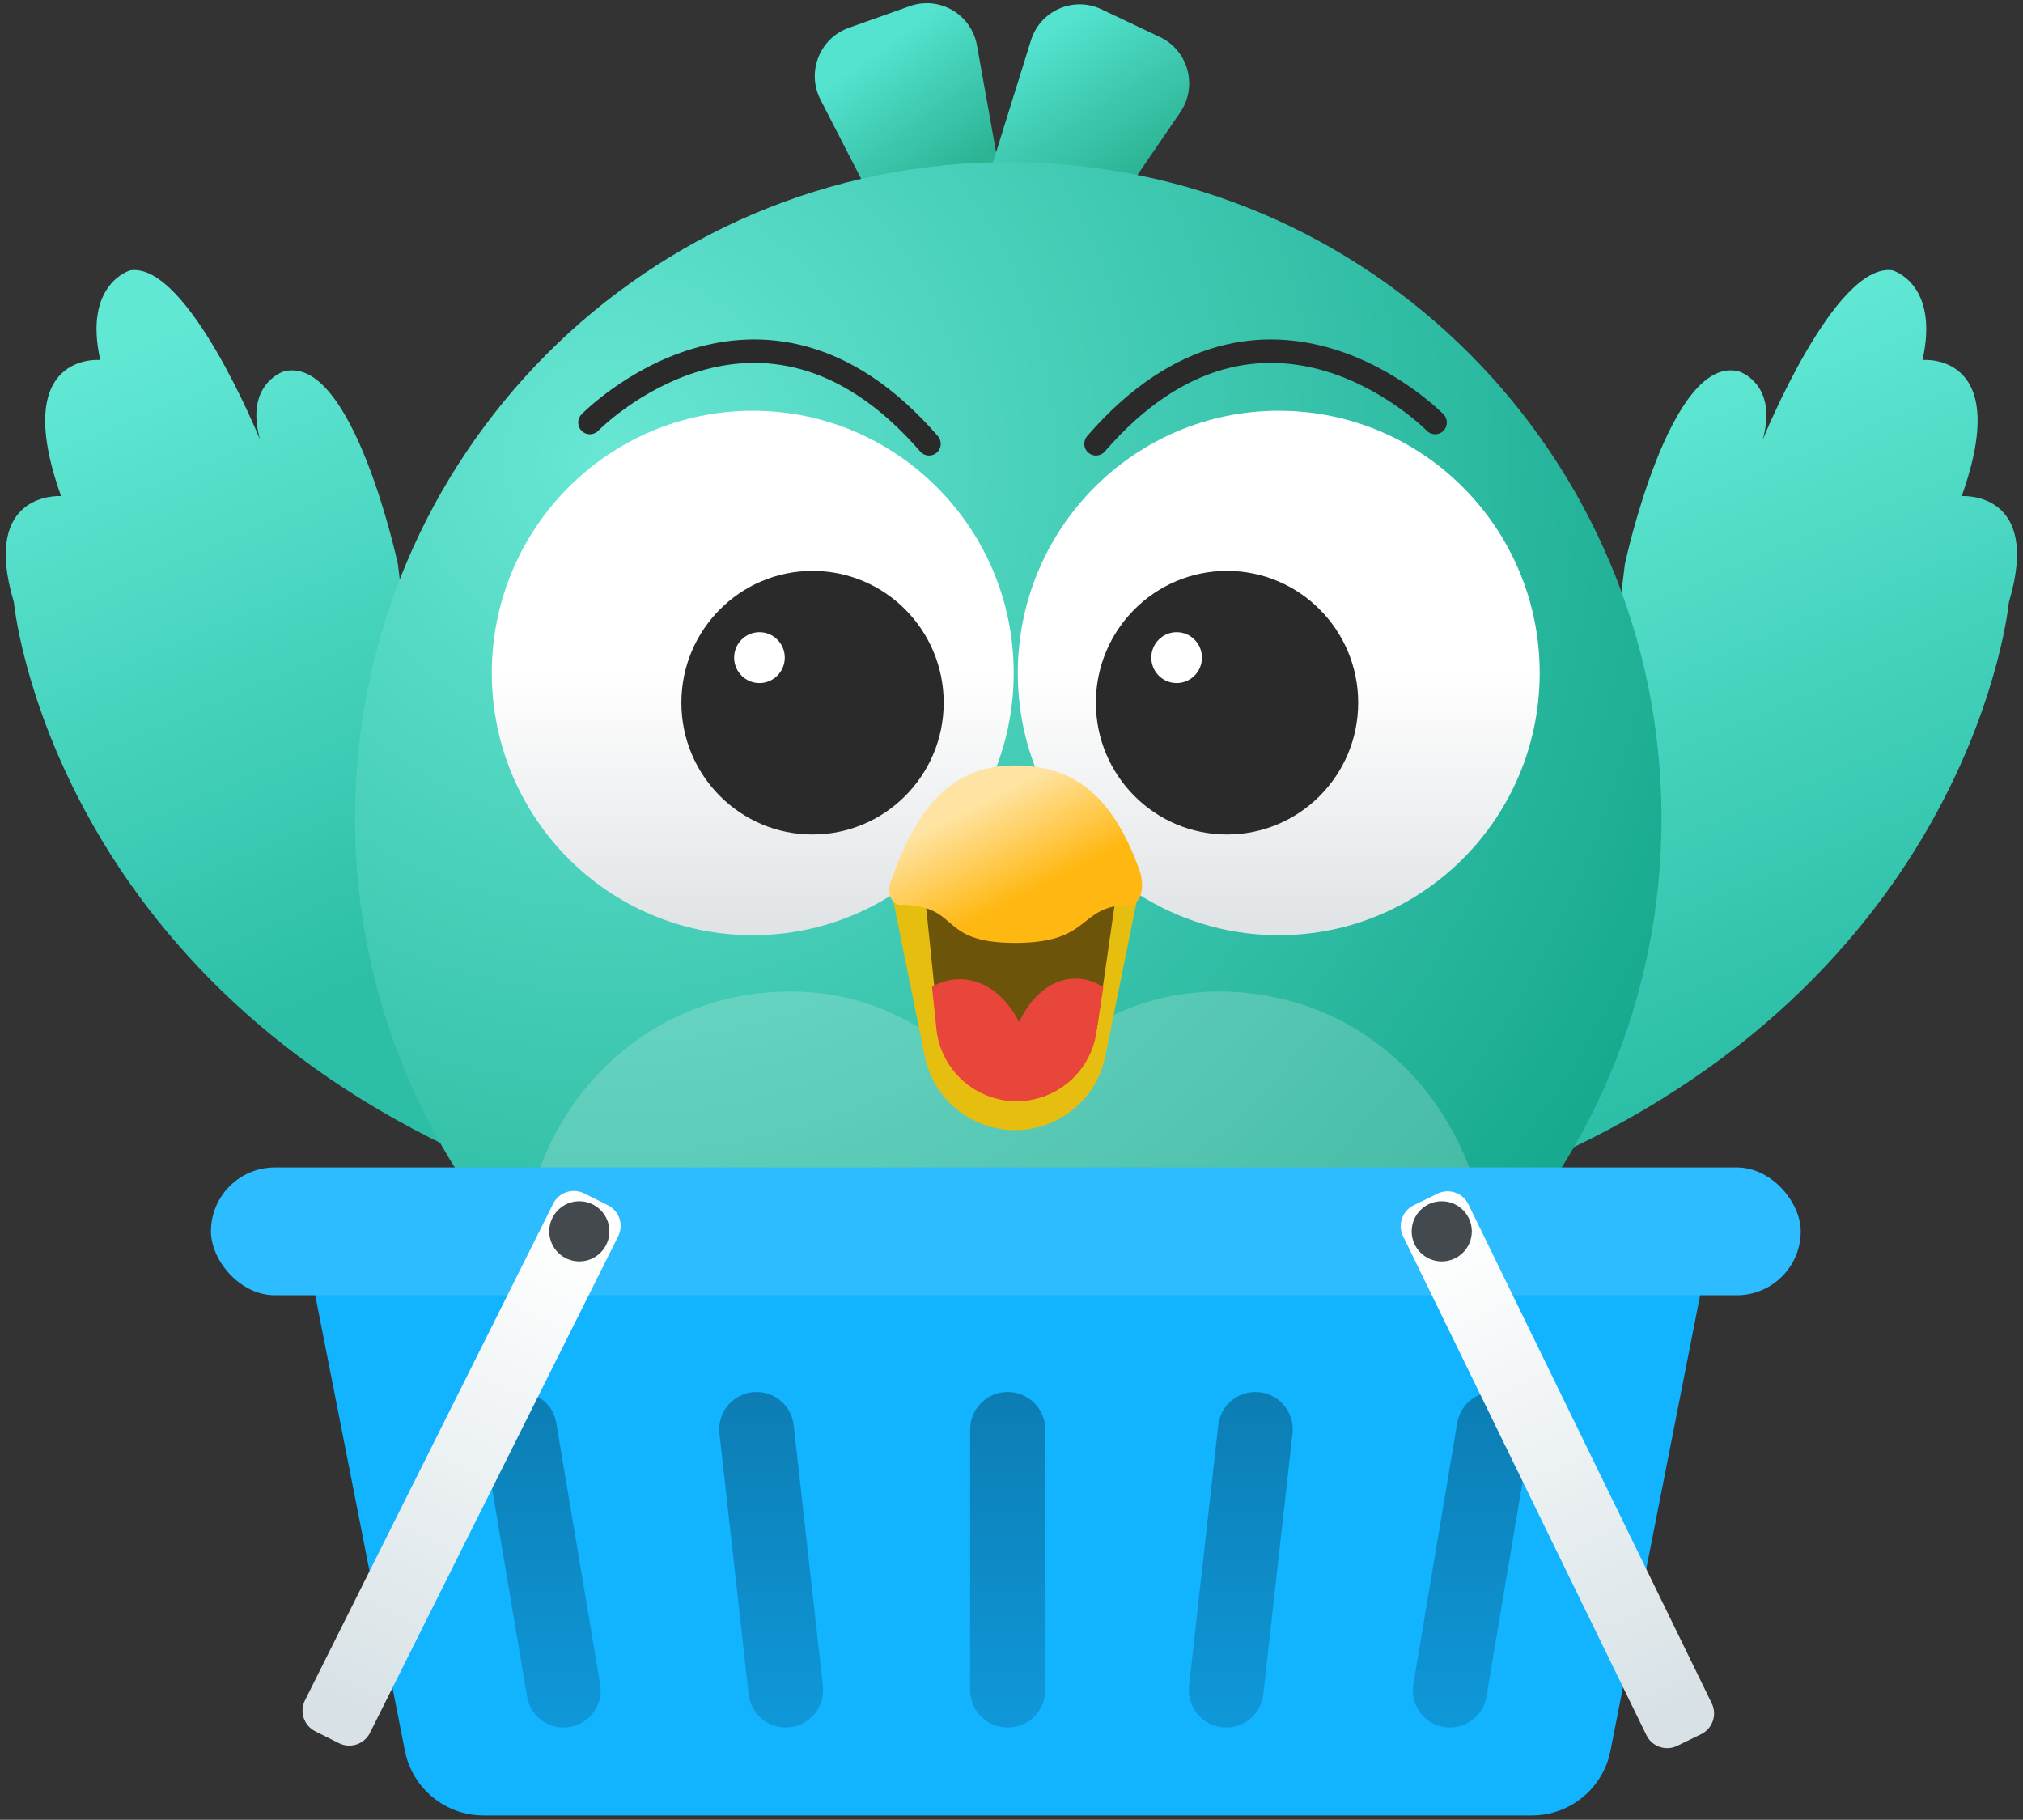
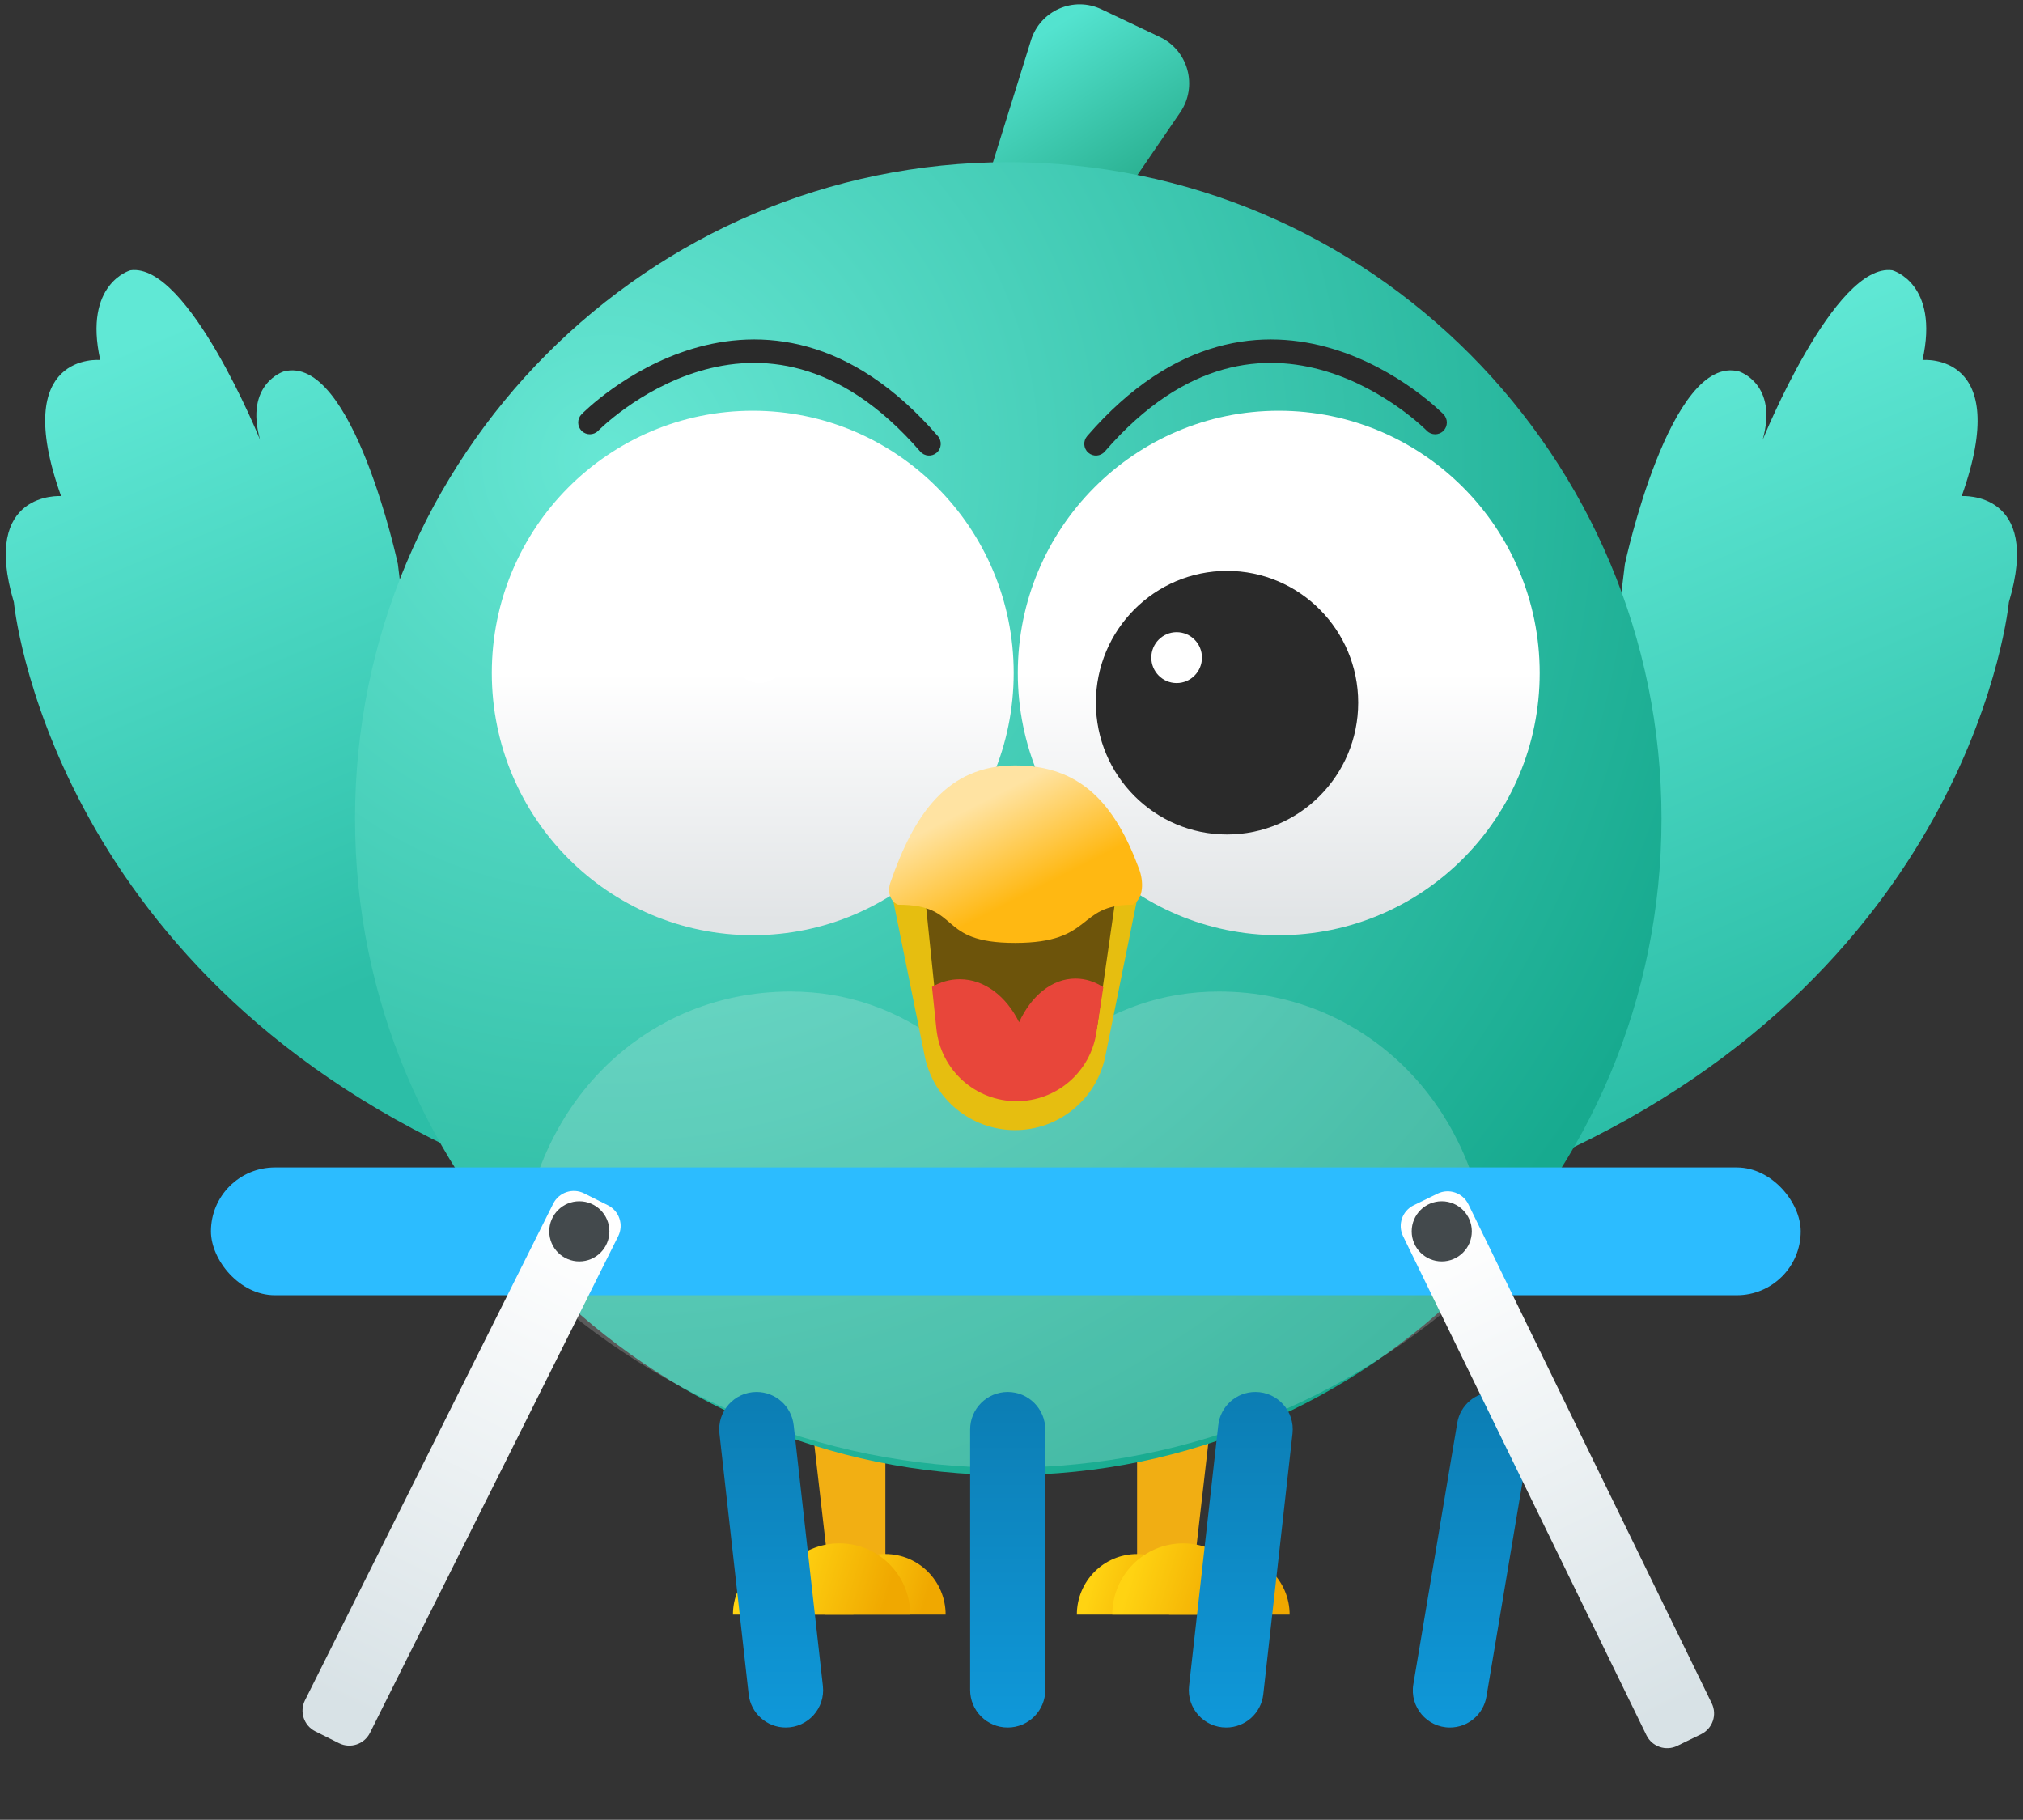
<svg xmlns="http://www.w3.org/2000/svg" width="199px" height="179px" viewBox="0 0 199 179" version="1.1">
  <rect x="0" y="0" width="199" height="179" fill="#333333" stroke="none" />
  <title>icon_shop</title>
  <defs>
    <linearGradient x1="41.922%" y1="6.895%" x2="59.821%" y2="84.983%" id="linearGradient-1">
      <stop stop-color="#60E8D5" offset="0%" />
      <stop stop-color="#2CBEA7" offset="100%" />
    </linearGradient>
    <linearGradient x1="41.922%" y1="6.895%" x2="59.821%" y2="84.983%" id="linearGradient-2">
      <stop stop-color="#60E8D5" offset="0%" />
      <stop stop-color="#2CBEA7" offset="100%" />
    </linearGradient>
    <linearGradient x1="35.996%" y1="13.7%" x2="56.33%" y2="57.726%" id="linearGradient-3">
      <stop stop-color="#53E3CF" offset="0%" />
      <stop stop-color="#2CB394" offset="100%" />
    </linearGradient>
    <linearGradient x1="31.653%" y1="13.699%" x2="53.805%" y2="61.663%" id="linearGradient-4">
      <stop stop-color="#53E3CF" offset="0%" />
      <stop stop-color="#2CB394" offset="100%" />
    </linearGradient>
    <linearGradient x1="12.506%" y1="48.106%" x2="86.305%" y2="58.737%" id="linearGradient-5">
      <stop stop-color="#FFD312" offset="0%" />
      <stop stop-color="#F0A800" offset="100%" />
    </linearGradient>
    <linearGradient x1="12.502%" y1="48.107%" x2="86.308%" y2="58.74%" id="linearGradient-6">
      <stop stop-color="#FFD312" offset="0%" />
      <stop stop-color="#F0A800" offset="100%" />
    </linearGradient>
    <linearGradient x1="12.499%" y1="48.106%" x2="86.303%" y2="58.739%" id="linearGradient-7">
      <stop stop-color="#FFD312" offset="0%" />
      <stop stop-color="#F0A800" offset="100%" />
    </linearGradient>
    <linearGradient x1="12.502%" y1="48.107%" x2="86.301%" y2="58.74%" id="linearGradient-8">
      <stop stop-color="#FFD312" offset="0%" />
      <stop stop-color="#F0A800" offset="100%" />
    </linearGradient>
    <radialGradient cx="18.998%" cy="23.133%" fx="18.998%" fy="23.133%" r="89.538%" gradientTransform="translate(0.19,0.231),scale(1,0.995),rotate(32.178),translate(-0.19,-0.231)" id="radialGradient-9">
      <stop stop-color="#67E7D4" offset="0%" />
      <stop stop-color="#17AA8F" offset="100%" />
    </radialGradient>
    <linearGradient x1="50%" y1="0%" x2="50%" y2="100%" id="linearGradient-10">
      <stop stop-color="#0C7DB3" offset="0%" />
      <stop stop-color="#0F98D9" offset="100%" />
    </linearGradient>
    <linearGradient x1="50%" y1="0%" x2="50%" y2="100%" id="linearGradient-11">
      <stop stop-color="#0C7DB3" offset="0%" />
      <stop stop-color="#0F98D9" offset="100%" />
    </linearGradient>
    <linearGradient x1="50.004%" y1="0%" x2="50.004%" y2="100%" id="linearGradient-12">
      <stop stop-color="#0C7DB3" offset="0%" />
      <stop stop-color="#0F98D9" offset="100%" />
    </linearGradient>
    <linearGradient x1="50%" y1="0%" x2="50%" y2="100%" id="linearGradient-13">
      <stop stop-color="#0C7DB3" offset="0%" />
      <stop stop-color="#0F98D9" offset="100%" />
    </linearGradient>
    <linearGradient x1="63.903%" y1="1.509%" x2="36.097%" y2="98.49%" id="linearGradient-14">
      <stop stop-color="#FFFFFF" offset="0%" />
      <stop stop-color="#D8E2E6" offset="100%" />
    </linearGradient>
    <linearGradient x1="36.677%" y1="1.464%" x2="63.324%" y2="98.536%" id="linearGradient-15">
      <stop stop-color="#FFFFFF" offset="0%" />
      <stop stop-color="#D8E2E6" offset="100%" />
    </linearGradient>
    <linearGradient x1="50%" y1="50.001%" x2="50%" y2="97.226%" id="linearGradient-16">
      <stop stop-color="#FFFFFF" offset="0%" />
      <stop stop-color="#E1E4E6" offset="100%" />
    </linearGradient>
    <linearGradient x1="21.521%" y1="31.802%" x2="52.423%" y2="73.761%" id="linearGradient-17">
      <stop stop-color="#FFE3A2" offset="0%" />
      <stop stop-color="#FFB812" offset="100%" />
    </linearGradient>
  </defs>
  <g id="Page-1" stroke="none" stroke-width="1" fill="none" fill-rule="evenodd">
    <g id="icon_shop">
      <path d="M159.838,55.482 C159.838,55.482 164.282,34.738 171.073,36.54 C171.073,36.54 174.941,37.755 173.392,43.263 C173.392,43.263 180.469,25.798 186.145,26.586 C186.145,26.586 190.802,27.856 189.116,35.412 C189.116,35.412 198.056,34.558 192.97,48.798 C192.97,48.798 200.905,48.248 197.611,59.239 C197.611,59.239 194.284,95.018 152.755,113.794 L159.838,55.482 Z" id="Path" fill="url(#linearGradient-1)" fill-rule="nonzero" />
      <path d="M39.139,55.482 C39.139,55.482 34.695,34.738 27.904,36.54 C27.904,36.54 24.033,37.755 25.585,43.263 C25.585,43.263 18.508,25.798 12.832,26.586 C12.832,26.586 8.175,27.855 9.861,35.412 C9.861,35.412 0.921,34.558 6.008,48.798 C6.008,48.798 -1.927,48.248 1.366,59.239 C1.366,59.239 4.693,95.018 46.222,113.794 L39.139,55.482 Z" id="Path" fill="url(#linearGradient-2)" fill-rule="nonzero" />
-       <path d="M80.708,9.803 L90.51,28.874 C93.15,34.014 100.921,31.361 99.901,25.666 L96.104,4.466 C95.556,1.409 92.414,-0.428 89.498,0.604 L83.498,2.737 C80.628,3.753 79.313,7.088 80.708,9.803 Z" id="Path" fill="url(#linearGradient-3)" fill-rule="nonzero" />
      <path d="M101.416,3.965 L95.032,24.45 C93.312,29.971 100.692,33.579 103.952,28.812 L116.095,11.058 C117.846,8.497 116.9,4.97 114.103,3.646 L108.344,0.912 C105.589,-0.394 102.324,1.046 101.416,3.965 Z" id="Path" fill="url(#linearGradient-4)" fill-rule="nonzero" />
      <polygon id="Path" fill="#F2AF13" fill-rule="nonzero" points="79.77 139.193 87.094 139.193 87.094 157.416 81.863 157.416" />
      <path d="M93.02,158.817 C93.02,158.817 93.02,158.817 93.02,158.817 C93.02,155.526 90.366,152.859 87.091,152.859 C83.817,152.859 81.162,155.526 81.162,158.817 C81.162,158.817 81.162,158.817 81.162,158.817 L93.02,158.817 Z" id="Path" fill="url(#linearGradient-5)" />
      <path d="M83.956,158.817 C83.956,158.817 83.956,158.817 83.956,158.817 C83.956,155.526 81.302,152.859 78.027,152.859 C74.753,152.859 72.098,155.526 72.098,158.817 C72.098,158.817 72.098,158.817 72.098,158.817 L83.956,158.817 Z" id="Path" fill="url(#linearGradient-5)" />
      <path d="M82.566,151.808 C78.714,151.808 75.591,154.946 75.591,158.817 L89.541,158.817 C89.541,154.946 86.418,151.808 82.566,151.808 Z" id="Path" fill="url(#linearGradient-6)" />
      <polygon id="Path" fill="#F1AE13" fill-rule="nonzero" points="119.178 139.193 111.854 139.193 111.854 157.416 117.085 157.416" />
      <path d="M126.859,158.818 C126.859,158.818 126.859,158.818 126.859,158.818 C126.859,155.527 124.205,152.86 120.93,152.86 C117.656,152.86 115.002,155.527 115.002,158.818 C115.002,158.818 115.002,158.818 115.002,158.818 L126.859,158.818 Z" id="Path" fill="url(#linearGradient-7)" />
      <path d="M117.786,158.818 C117.786,158.818 117.786,158.818 117.786,158.818 C117.786,155.527 115.132,152.86 111.857,152.86 C108.583,152.86 105.928,155.527 105.928,158.818 C105.928,158.818 105.928,158.818 105.928,158.818 L117.786,158.818 Z" id="Path" fill="url(#linearGradient-5)" />
      <path d="M116.389,151.81 C112.537,151.81 109.414,154.948 109.414,158.819 L123.364,158.819 C123.364,154.948 120.241,151.81 116.389,151.81 Z" id="Path" fill="url(#linearGradient-8)" />
      <path d="M99.182,145.095 C134.671,145.095 163.44,116.185 163.44,80.523 C163.44,44.861 134.671,15.951 99.182,15.951 C63.693,15.951 34.923,44.861 34.923,80.523 C34.923,116.185 63.693,145.095 99.182,145.095 Z" id="Path" fill="url(#radialGradient-9)" fill-rule="nonzero" />
      <path d="M77.747,97.53 C83.263,97.53 88.312,99.275 92.758,102.712 C95.004,104.445 97.034,106.573 98.828,109.05 C100.622,106.573 102.652,104.449 104.898,102.712 C109.344,99.275 114.393,97.53 119.909,97.53 C127.289,97.53 134.074,100.483 139.021,105.849 C143.655,110.877 146.287,117.659 146.547,125.042 C134.261,136.998 117.493,144.37 98.995,144.37 C80.338,144.37 63.439,136.872 51.121,124.737 C51.443,117.471 54.066,110.808 58.635,105.849 C63.586,100.487 70.372,97.53 77.747,97.53 Z" id="Path" fill="#F5F7F5" fill-rule="nonzero" opacity="0.2" />
-       <path d="M30.916,126.932 C30.437,124.495 32.302,122.227 34.785,122.227 L163.463,122.227 C165.947,122.227 167.812,124.495 167.333,126.932 L158.42,172.209 C157.693,175.906 154.45,178.572 150.682,178.572 L47.567,178.572 C43.798,178.572 40.556,175.906 39.829,172.209 L30.916,126.932 Z" id="Path" fill="#12B3FF" fill-rule="nonzero" />
      <path d="M95.43,140.615 C95.43,138.573 97.085,136.918 99.127,136.918 L99.127,136.918 C101.169,136.918 102.824,138.573 102.824,140.615 L102.824,166.225 C102.824,168.266 101.169,169.922 99.127,169.922 L99.127,169.922 C97.085,169.922 95.43,168.266 95.43,166.225 L95.43,140.615 Z" id="Path" fill="url(#linearGradient-10)" fill-rule="nonzero" />
      <path d="M119.84,140.183 C120.048,138.324 121.62,136.918 123.491,136.918 L123.491,136.918 C125.682,136.918 127.386,138.824 127.142,141.001 L124.268,166.657 C124.06,168.516 122.488,169.922 120.617,169.922 L120.617,169.922 C118.426,169.922 116.722,168.016 116.966,165.839 L119.84,140.183 Z" id="Path" fill="url(#linearGradient-11)" fill-rule="nonzero" />
      <path d="M78.073,140.183 C77.865,138.324 76.293,136.918 74.422,136.918 L74.422,136.918 C72.231,136.918 70.527,138.824 70.771,141.001 L73.644,166.657 C73.853,168.516 75.425,169.922 77.296,169.922 L77.296,169.922 C79.487,169.922 81.191,168.016 80.947,165.839 L78.073,140.183 Z" id="Path" fill="url(#linearGradient-11)" fill-rule="nonzero" />
      <path d="M143.348,139.96 C143.643,138.204 145.163,136.918 146.944,136.918 L146.944,136.918 C149.199,136.918 150.913,138.945 150.539,141.168 L146.219,166.88 C145.924,168.636 144.404,169.922 142.624,169.922 L142.624,169.922 C140.369,169.922 138.654,167.895 139.028,165.672 L143.348,139.96 Z" id="Path" fill="url(#linearGradient-12)" fill-rule="nonzero" />
-       <path d="M54.717,139.96 C54.422,138.204 52.902,136.918 51.121,136.918 L51.121,136.918 C48.867,136.918 47.152,138.945 47.526,141.168 L51.846,166.88 C52.141,168.636 53.661,169.922 55.442,169.922 L55.442,169.922 C57.697,169.922 59.411,167.895 59.037,165.672 L54.717,139.96 Z" id="Path" fill="url(#linearGradient-13)" fill-rule="nonzero" />
      <rect id="Rectangle" fill="#2CBCFF" fill-rule="nonzero" x="20.751" y="114.833" width="156.384" height="12.57" rx="6.285" />
      <path d="M54.417,118.401 C54.977,117.28 56.341,116.825 57.462,117.386 L59.796,118.553 C60.917,119.113 61.372,120.476 60.812,121.597 L36.393,170.448 C35.832,171.569 34.469,172.023 33.348,171.463 L31.014,170.296 C29.892,169.735 29.438,168.372 29.998,167.251 L54.417,118.401 Z" id="Path" fill="url(#linearGradient-14)" fill-rule="nonzero" />
      <path d="M144.442,118.457 C143.892,117.33 142.533,116.863 141.407,117.412 L139.061,118.556 C137.934,119.106 137.467,120.464 138.016,121.591 L161.957,170.677 C162.506,171.804 163.865,172.271 164.992,171.722 L167.338,170.578 C168.464,170.028 168.932,168.67 168.382,167.543 L144.442,118.457 Z" id="Path" fill="url(#linearGradient-15)" fill-rule="nonzero" />
      <circle id="Oval" fill="#43494C" fill-rule="nonzero" cx="56.987" cy="121.119" r="2.958" />
      <circle id="Oval" fill="#43494C" fill-rule="nonzero" cx="141.823" cy="121.119" r="2.958" />
      <path d="M74.047,91.991 C88.223,91.991 99.716,80.442 99.716,66.197 C99.716,51.951 88.223,40.402 74.047,40.402 C59.87,40.402 48.378,51.951 48.378,66.197 C48.378,80.442 59.87,91.991 74.047,91.991 Z" id="Path" fill="url(#linearGradient-16)" fill-rule="nonzero" />
      <path d="M125.789,91.991 C139.966,91.991 151.458,80.442 151.458,66.197 C151.458,51.951 139.966,40.402 125.789,40.402 C111.613,40.402 100.12,51.951 100.12,66.197 C100.12,80.442 111.613,91.991 125.789,91.991 Z" id="Path" fill="url(#linearGradient-16)" fill-rule="nonzero" />
-       <path d="M79.929,82.083 C87.054,82.083 92.83,76.279 92.83,69.119 C92.83,61.959 87.054,56.154 79.929,56.154 C72.804,56.154 67.027,61.959 67.027,69.119 C67.027,76.279 72.804,82.083 79.929,82.083 Z" id="Path" fill="#2A2A2A" fill-rule="nonzero" />
      <ellipse id="Oval" fill="#FFFFFF" fill-rule="nonzero" cx="74.707" cy="64.686" rx="2.491" ry="2.503" />
      <path d="M120.703,82.083 C127.828,82.083 133.604,76.279 133.604,69.119 C133.604,61.959 127.828,56.154 120.703,56.154 C113.577,56.154 107.801,61.959 107.801,69.119 C107.801,76.279 113.577,82.083 120.703,82.083 Z" id="Path" fill="#2A2A2A" fill-rule="nonzero" />
      <path d="M141.994,40.75 C141.995,40.75 141.995,40.751 141.175,41.56 L141.995,40.751 C142.44,41.206 142.433,41.937 141.981,42.385 C141.528,42.831 140.8,42.825 140.355,42.37 L140.355,42.37 L140.35,42.364 C140.344,42.359 140.334,42.349 140.32,42.335 C140.293,42.308 140.25,42.266 140.192,42.211 C140.076,42.1 139.9,41.937 139.667,41.732 C139.202,41.324 138.514,40.755 137.637,40.129 C135.876,38.873 133.379,37.405 130.405,36.514 C127.439,35.625 124.013,35.313 120.353,36.339 C116.696,37.365 112.714,39.754 108.675,44.414 C108.258,44.895 107.532,44.945 107.053,44.526 C106.574,44.107 106.524,43.377 106.941,42.896 C111.224,37.955 115.575,35.281 119.735,34.114 C123.892,32.948 127.767,33.312 131.062,34.3 C134.349,35.285 137.073,36.894 138.968,38.245 C139.918,38.923 140.666,39.541 141.181,39.993 C141.438,40.219 141.637,40.404 141.774,40.535 C141.843,40.6 141.896,40.652 141.933,40.688 C141.951,40.707 141.966,40.721 141.976,40.732 L141.989,40.744 L141.994,40.75 Z" id="Path" fill="#2A2A2A" />
      <path d="M58.845,42.37 L58.85,42.364 C58.856,42.359 58.866,42.349 58.879,42.335 C58.907,42.308 58.95,42.266 59.008,42.211 C59.124,42.1 59.3,41.937 59.532,41.732 C59.997,41.324 60.685,40.755 61.563,40.129 C63.324,38.873 65.82,37.405 68.795,36.514 C71.761,35.625 75.187,35.313 78.847,36.339 C82.504,37.365 86.485,39.754 90.525,44.414 C90.942,44.895 91.668,44.945 92.147,44.526 C92.625,44.107 92.675,43.377 92.258,42.896 C87.975,37.955 83.625,35.281 79.465,34.114 C75.308,32.948 71.433,33.312 68.138,34.3 C64.851,35.285 62.127,36.894 60.232,38.245 C59.282,38.923 58.533,39.541 58.019,39.993 C57.762,40.219 57.562,40.404 57.425,40.535 C57.357,40.6 57.304,40.652 57.267,40.688 C57.248,40.707 57.234,40.721 57.224,40.732 L57.211,40.744 L57.207,40.748 L57.206,40.75 C57.205,40.75 57.205,40.751 58.025,41.56 L57.205,40.751 C56.76,41.206 56.766,41.937 57.219,42.385 C57.672,42.831 58.399,42.825 58.844,42.37 L58.844,42.37 L58.845,42.37 Z" id="Path" fill="#2A2A2A" />
      <ellipse id="Oval" fill="#FFFFFF" fill-rule="nonzero" cx="115.744" cy="64.686" rx="2.491" ry="2.503" />
      <path d="M87.583,87.195 L112.112,87.195 L108.728,103.899 C107.872,108.124 104.158,111.16 99.848,111.16 L99.848,111.16 L99.848,111.16 C95.537,111.16 91.823,108.124 90.967,103.899 L87.583,87.195 Z" id="Path" fill="#E6BE10" fill-rule="nonzero" />
      <path d="M90.553,83.883 L110.386,83.883 L107.964,100.7 C107.403,104.598 104.064,107.491 100.127,107.491 L100.127,107.491 C96.067,107.491 92.665,104.42 92.25,100.382 L90.553,83.883 Z" id="Path" fill="#6D540B" fill-rule="nonzero" />
      <path d="M108.532,97.104 L107.846,101.586 C107.252,105.459 103.921,108.318 100.004,108.318 C95.943,108.318 92.538,105.252 92.114,101.213 L91.679,97.073 C92.519,96.589 93.444,96.322 94.415,96.322 C96.845,96.322 98.987,97.999 100.247,100.548 C101.434,97.963 103.475,96.257 105.793,96.257 C106.77,96.257 107.697,96.56 108.532,97.104 Z" id="Path" fill="#E8463A" />
      <path d="M112.06,85.499 C112.484,86.646 112.532,88.312 111.487,88.948 C111.46,88.964 111.433,88.978 111.406,88.989 C105.818,88.998 107.698,92.748 99.853,92.748 C92.007,92.748 94.715,88.989 88.342,88.989 L88.342,88.989 C87.508,88.656 87.295,87.652 87.589,86.803 C89.954,79.996 93.217,75.29 99.853,75.29 C106.319,75.29 109.691,79.086 112.06,85.499 Z" id="Path" fill="url(#linearGradient-17)" fill-rule="nonzero" />
    </g>
  </g>
</svg>